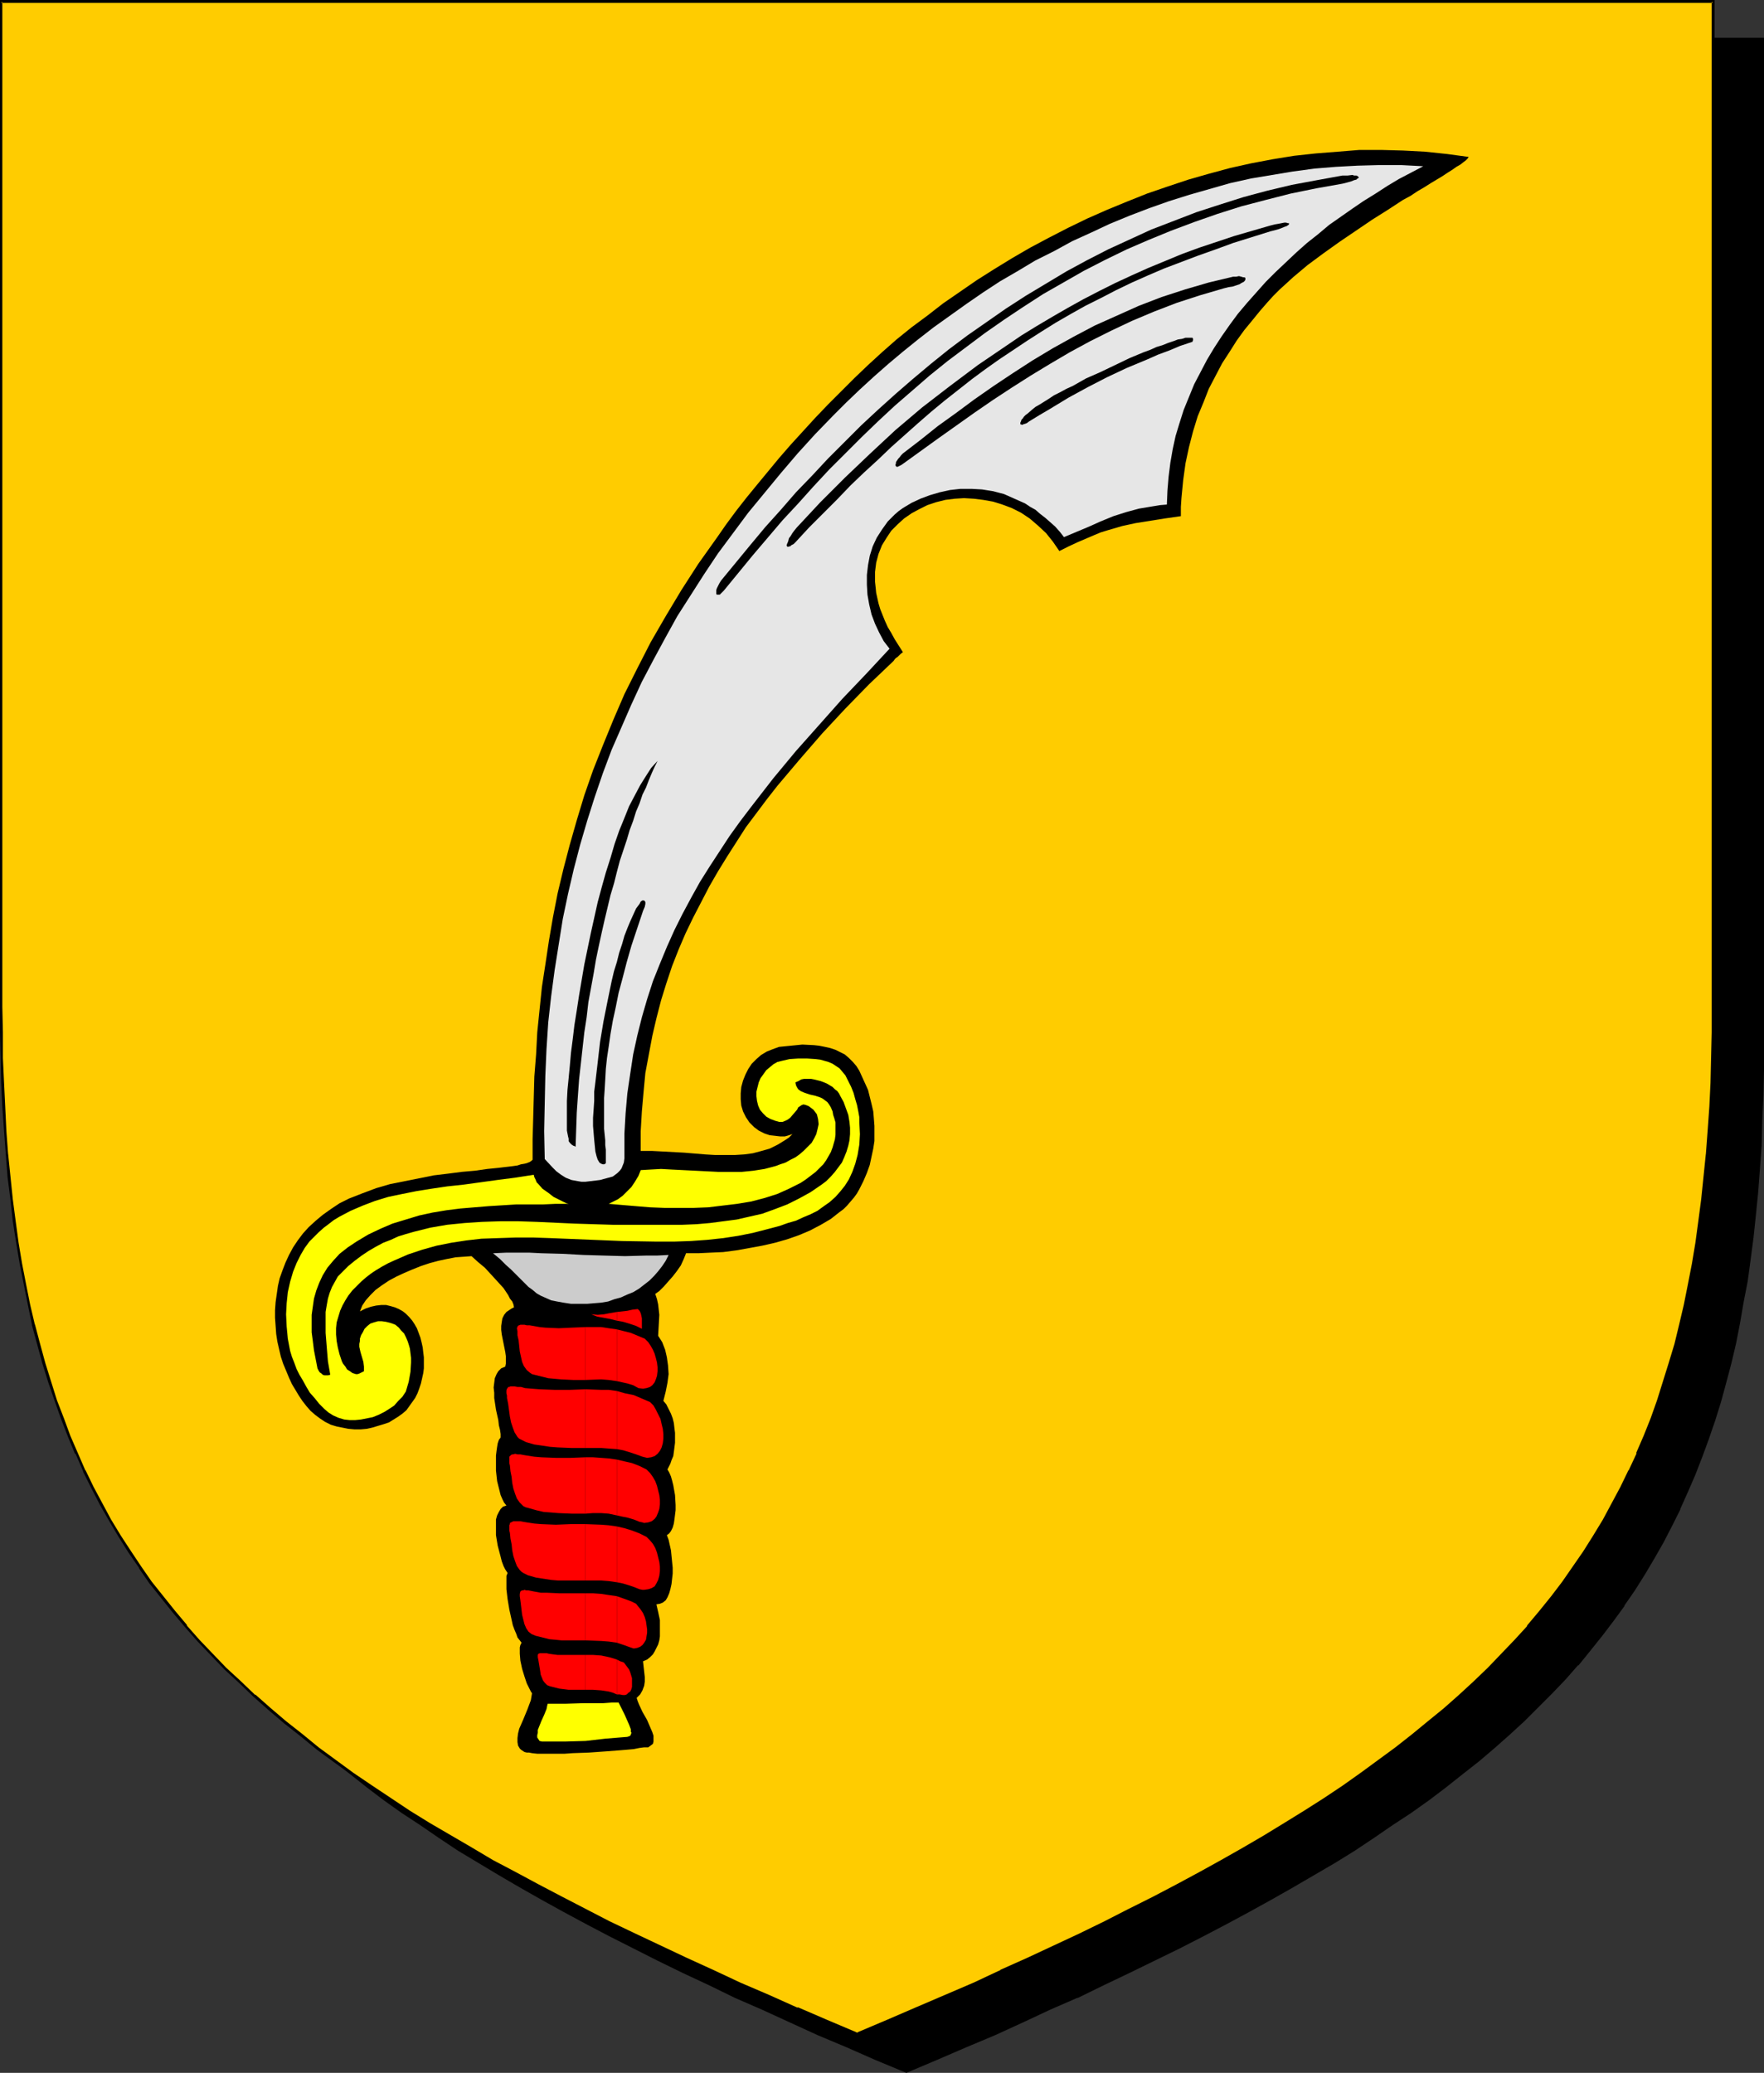
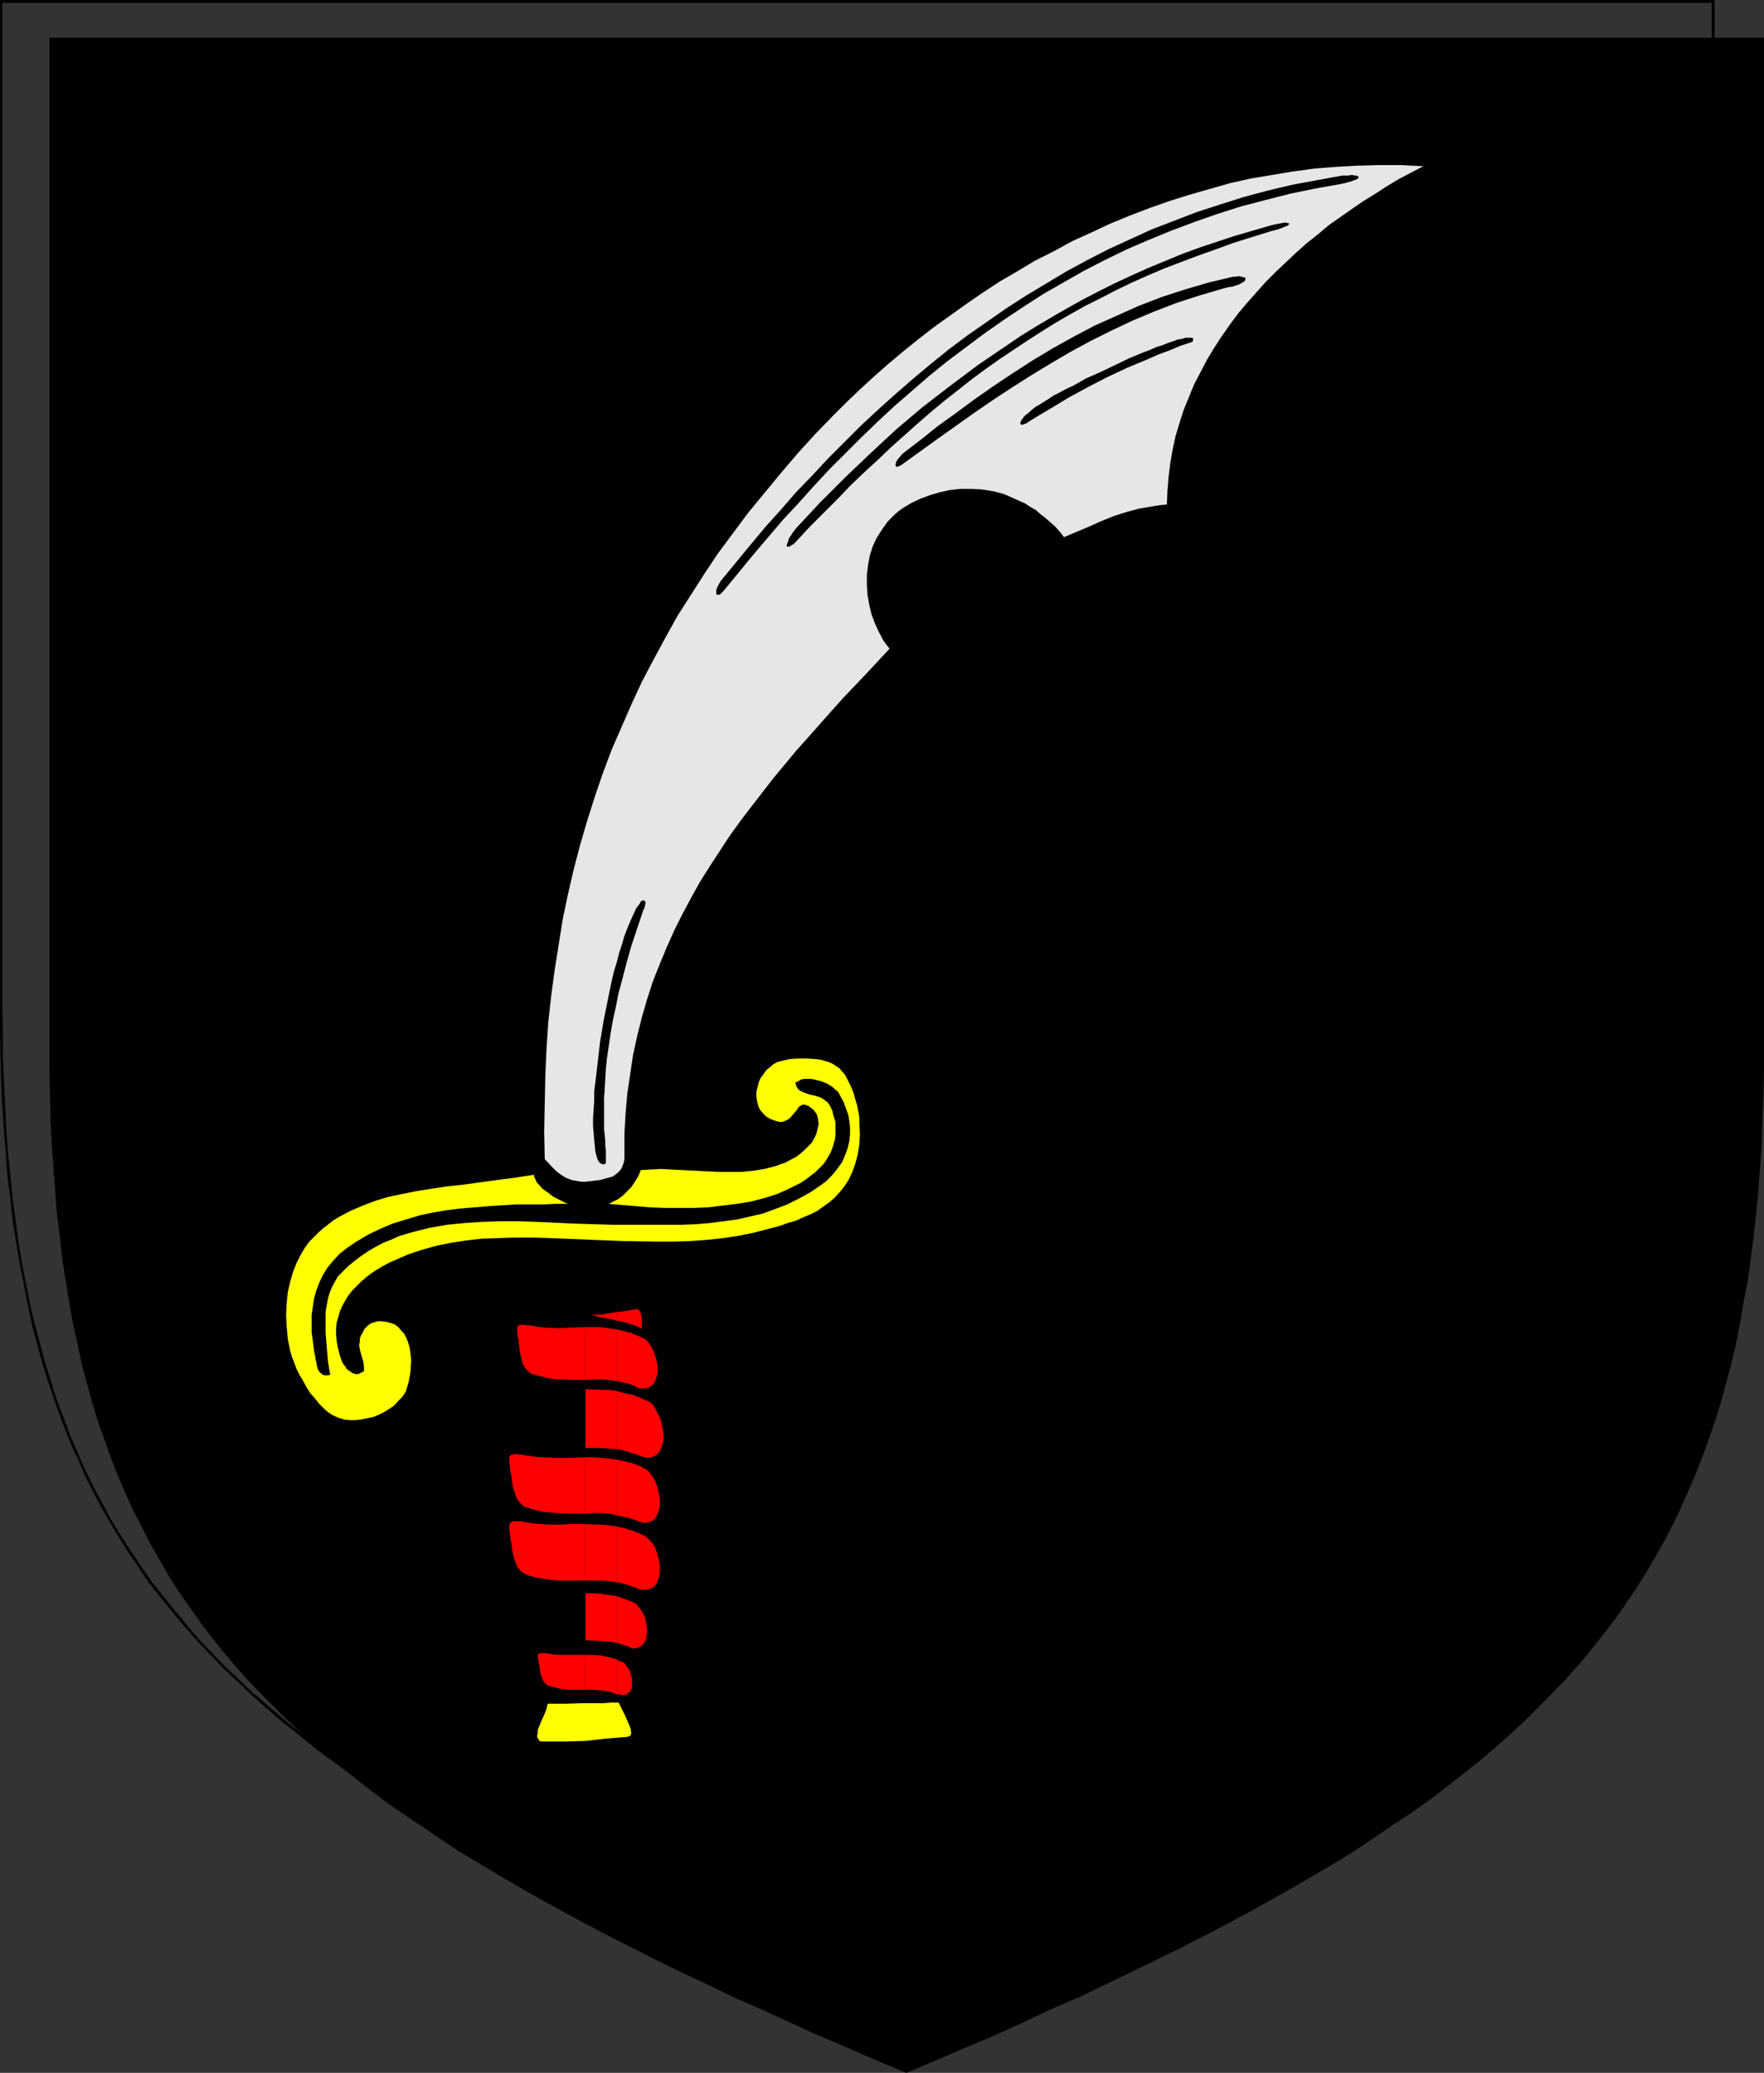
<svg xmlns="http://www.w3.org/2000/svg" xmlns:ns1="http://sodipodi.sourceforge.net/DTD/sodipodi-0.dtd" xmlns:ns2="http://www.inkscape.org/namespaces/inkscape" version="1.0" width="129.724mm" height="152.441mm" id="svg35" ns1:docname="Weapon - Sword 2.wmf">
  <rect width="100%" height="100%" fill="#333333" stroke="none" />
  <ns1:namedview id="namedview35" pagecolor="#ffffff" bordercolor="#000000" borderopacity="0.25" ns2:showpageshadow="2" ns2:pageopacity="0.0" ns2:pagecheckerboard="0" ns2:deskcolor="#d1d1d1" ns2:document-units="mm" />
  <defs id="defs1">
    <pattern id="WMFhbasepattern" patternUnits="userSpaceOnUse" width="6" height="6" x="0" y="0" />
  </defs>
  <path style="fill:#000000;fill-opacity:1;fill-rule:evenodd;stroke:none" d="m 251.934,575.832 8.403,-3.555 8.08,-3.555 8.08,-3.393 7.757,-3.555 7.757,-3.393 7.434,-3.393 7.272,-3.555 7.11,-3.393 6.949,-3.393 6.949,-3.393 6.626,-3.393 6.464,-3.393 6.302,-3.393 6.141,-3.393 5.979,-3.393 5.818,-3.393 5.656,-3.393 5.656,-3.393 5.333,-3.555 5.171,-3.393 5.171,-3.555 4.848,-3.555 4.848,-3.555 4.686,-3.555 4.363,-3.716 4.363,-3.716 4.202,-3.716 4.202,-3.716 3.878,-3.878 3.717,-3.878 3.717,-3.878 3.555,-3.878 3.394,-4.039 3.232,-4.039 3.07,-4.201 3.07,-4.201 2.909,-4.201 2.747,-4.362 2.586,-4.362 2.586,-4.524 2.424,-4.686 2.262,-4.524 2.101,-4.847 2.101,-4.847 1.939,-4.847 1.778,-5.009 1.778,-5.17 1.616,-5.17 1.454,-5.332 1.293,-5.493 1.293,-5.493 1.293,-5.655 0.97,-5.655 0.97,-5.978 0.97,-5.816 0.808,-6.14 0.646,-6.301 0.646,-6.301 0.485,-6.463 0.323,-6.624 0.323,-6.786 0.323,-6.947 v -6.947 l 0.162,-7.109 V 10.825 H 251.934 14.059 v 279.514 0 7.109 l 0.162,7.109 0.323,6.947 0.323,6.624 0.323,6.624 0.485,6.463 0.646,6.463 0.646,6.14 0.808,6.14 0.808,5.978 0.97,5.816 0.97,5.816 1.293,5.655 1.293,5.493 1.293,5.493 1.616,5.17 1.616,5.332 1.616,5.009 1.778,5.009 1.939,5.009 2.101,4.847 2.101,4.686 2.262,4.686 2.424,4.524 2.586,4.524 2.586,4.524 2.747,4.362 2.909,4.201 3.07,4.201 3.07,4.201 3.232,4.039 3.394,4.039 3.555,3.878 3.717,3.878 3.717,3.878 3.878,3.878 4.202,3.716 4.202,3.716 4.363,3.716 4.363,3.716 4.686,3.555 4.848,3.555 4.848,3.555 5.171,3.555 5.171,3.393 5.333,3.555 5.656,3.393 5.656,3.393 5.818,3.393 5.979,3.393 6.141,3.393 6.302,3.393 6.464,3.393 6.626,3.393 6.787,3.393 6.949,3.393 7.272,3.393 7.272,3.555 7.434,3.393 7.757,3.393 7.757,3.555 8.08,3.393 8.08,3.555 z" id="path1" />
  <path style="fill:#000000;fill-opacity:1;fill-rule:evenodd;stroke:none" d="m 251.934,576.155 8.403,-3.555 8.242,-3.555 8.08,-3.393 v 0 l 7.757,-3.555 7.595,-3.555 7.434,-3.231 h 0.162 l 7.272,-3.555 7.11,-3.393 6.949,-3.393 6.949,-3.393 6.626,-3.393 6.464,-3.393 6.302,-3.393 6.141,-3.393 5.979,-3.393 5.818,-3.393 5.818,-3.393 5.494,-3.393 5.333,-3.555 5.171,-3.555 5.171,-3.393 v 0 l 5.01,-3.555 4.686,-3.555 4.686,-3.716 4.525,-3.555 4.363,-3.716 4.202,-3.716 v 0 l 4.04,-3.716 3.878,-3.878 3.878,-3.878 3.717,-3.878 3.394,-3.878 h 0.162 l 3.394,-4.201 3.232,-4.039 3.07,-4.039 3.07,-4.201 v -0.162 l 2.909,-4.201 2.747,-4.362 2.586,-4.362 2.586,-4.524 2.424,-4.686 2.262,-4.524 v -0.162 l 2.101,-4.686 v 0 l 2.101,-4.847 1.939,-5.009 1.778,-4.847 1.778,-5.17 1.616,-5.17 1.454,-5.332 1.454,-5.493 v 0 l 1.293,-5.493 1.131,-5.816 0.97,-5.655 1.131,-5.816 0.808,-5.978 0.808,-6.14 0.646,-6.14 0.646,-6.463 v 0 l 0.485,-6.463 0.485,-6.624 0.162,-6.786 0.323,-6.947 0.162,-6.947 V 290.501 10.502 H 13.736 v 279.838 7.109 l 0.162,7.109 0.162,6.947 0.323,6.624 0.485,6.624 0.485,6.463 v 0.162 l 0.485,6.301 0.808,6.14 0.646,6.14 0.97,5.978 0.97,5.978 0.97,5.655 1.293,5.655 1.131,5.493 v 0.162 l 1.454,5.332 1.454,5.332 1.616,5.332 1.778,5.009 1.778,5.009 1.939,5.009 2.101,4.847 v 0 l 2.101,4.686 v 0 l 2.424,4.686 2.262,4.524 2.586,4.524 2.586,4.524 2.747,4.362 2.909,4.201 3.07,4.201 v 0.162 l 3.07,4.039 3.232,4.039 3.394,4.039 3.555,4.039 v 0 l 3.717,3.878 3.878,3.878 3.878,3.878 4.04,3.716 v 0 l 4.202,3.716 4.363,3.716 4.525,3.555 4.686,3.716 4.686,3.555 5.01,3.555 v 0 l 5.171,3.393 5.171,3.555 5.333,3.555 5.656,3.393 5.656,3.393 5.818,3.393 5.979,3.393 6.141,3.393 6.302,3.393 6.464,3.393 13.413,6.786 6.949,3.393 7.272,3.393 7.272,3.555 v 0 l 7.434,3.231 7.757,3.555 7.757,3.555 v 0 l 8.08,3.393 8.08,3.555 8.565,3.555 0.162,-0.646 -8.403,-3.716 -8.242,-3.393 -7.918,-3.555 v 0.162 l -7.757,-3.555 -7.757,-3.393 -7.434,-3.393 v 0 l -7.272,-3.555 -7.11,-3.393 -6.949,-3.393 -13.574,-6.786 -6.464,-3.393 -6.302,-3.393 -6.141,-3.393 -5.979,-3.393 -5.818,-3.393 -5.656,-3.393 -5.494,-3.393 -5.494,-3.555 -5.171,-3.393 -5.171,-3.555 h 0.162 l -5.01,-3.555 -4.686,-3.555 -4.686,-3.555 -4.525,-3.716 -4.363,-3.716 -4.202,-3.716 v 0.162 l -4.04,-3.716 -3.878,-3.878 -3.878,-3.878 -3.555,-3.878 v 0 l -3.555,-4.039 -3.394,-4.039 -3.232,-4.039 -3.07,-4.039 v 0 l -3.07,-4.201 -2.909,-4.201 -2.747,-4.524 -2.747,-4.362 -2.424,-4.524 -2.424,-4.524 -2.262,-4.686 v 0 l -2.101,-4.686 v 0 l -2.101,-4.847 -1.778,-5.009 -1.939,-4.847 -1.616,-5.17 -1.616,-5.17 -1.454,-5.332 -1.454,-5.493 v 0.162 l -1.293,-5.655 -1.131,-5.655 -1.131,-5.655 -0.97,-5.816 -0.808,-6.14 -0.808,-5.978 -0.646,-6.301 -0.646,-6.301 v 0 l -0.485,-6.463 -0.323,-6.624 -0.323,-6.624 -0.323,-6.947 v -7.109 l -0.162,-7.109 V 10.825 l -0.323,0.323 H 489.971 l -0.323,-0.323 V 290.501 l -0.162,7.109 -0.162,6.947 -0.162,6.947 -0.323,6.786 -0.485,6.624 -0.485,6.463 v -0.162 l -0.646,6.463 -0.646,6.14 -0.646,6.14 -0.97,5.978 -0.97,5.816 -1.131,5.816 -1.131,5.655 -1.293,5.493 v 0 l -1.454,5.332 -1.454,5.332 -1.616,5.17 -1.616,5.17 -1.778,5.009 -2.101,4.847 -1.939,4.847 v 0 l -2.101,4.847 v -0.162 l -2.262,4.686 -2.424,4.686 -2.586,4.362 -2.586,4.362 -2.747,4.524 -2.909,4.201 v 0 l -2.909,4.201 -3.232,4.039 -3.232,4.039 -3.394,4.201 v 0 l -3.394,3.878 -3.717,3.878 -3.878,3.878 -3.878,3.878 -4.04,3.716 v -0.162 l -4.202,3.716 -4.363,3.716 -4.525,3.716 -4.686,3.555 -4.686,3.555 -5.01,3.555 h 0.162 l -5.171,3.555 -5.171,3.393 -5.333,3.555 -5.656,3.393 -5.656,3.393 -5.818,3.393 -5.979,3.393 -6.141,3.393 -6.302,3.393 -6.464,3.393 -6.787,3.393 -6.787,3.393 -6.949,3.393 -7.11,3.393 -7.272,3.555 v 0 l -7.434,3.393 -7.595,3.393 -7.918,3.555 v -0.162 l -7.918,3.555 -8.242,3.393 -8.403,3.716 h 0.323 z" id="path2" />
-   <path style="fill:#ffcc00;fill-opacity:1;fill-rule:evenodd;stroke:none" d="m 238.198,565.33 8.403,-3.555 8.08,-3.393 8.08,-3.555 7.757,-3.393 7.757,-3.555 7.434,-3.393 7.272,-3.393 7.272,-3.393 6.949,-3.393 6.787,-3.393 6.626,-3.393 6.464,-3.393 6.302,-3.393 6.141,-3.393 6.141,-3.555 5.656,-3.231 5.818,-3.555 5.494,-3.393 5.333,-3.555 5.333,-3.393 5.01,-3.555 4.848,-3.555 4.848,-3.555 4.686,-3.555 4.525,-3.716 4.363,-3.716 4.04,-3.555 4.202,-3.878 3.878,-3.716 3.878,-3.878 3.555,-3.878 3.555,-4.039 3.394,-4.039 3.232,-4.039 3.232,-4.201 2.909,-4.201 2.909,-4.201 2.747,-4.362 2.747,-4.524 2.424,-4.362 2.424,-4.686 2.262,-4.686 2.262,-4.686 1.939,-4.847 1.939,-5.009 1.778,-4.847 1.778,-5.17 1.616,-5.17 1.454,-5.332 1.293,-5.493 1.293,-5.493 1.293,-5.655 0.97,-5.655 0.97,-5.978 0.97,-5.978 0.808,-6.14 0.646,-6.14 0.646,-6.301 0.485,-6.463 0.323,-6.786 0.323,-6.624 0.162,-6.947 0.162,-7.109 V 279.838 0.485 H 238.198 0.323 V 279.838 v 7.109 l 0.162,7.109 0.323,6.947 0.323,6.624 0.323,6.786 0.485,6.463 0.646,6.301 0.646,6.14 0.808,6.14 0.808,5.978 0.97,5.978 1.131,5.655 1.131,5.655 1.293,5.493 1.293,5.332 1.616,5.493 1.616,5.17 1.616,5.17 1.778,4.847 1.939,5.009 2.101,4.847 2.101,4.686 2.262,4.686 2.424,4.686 2.586,4.362 2.586,4.524 2.747,4.201 2.909,4.362 2.909,4.201 3.232,4.201 3.232,4.039 3.394,4.039 3.555,3.878 3.555,4.039 3.878,3.716 3.878,3.878 4.04,3.716 4.363,3.716 4.202,3.716 4.525,3.555 4.686,3.716 4.686,3.555 5.01,3.555 5.01,3.393 5.333,3.555 5.333,3.393 5.494,3.555 5.656,3.393 5.979,3.393 5.979,3.393 6.141,3.393 6.302,3.393 6.464,3.393 6.626,3.393 6.787,3.555 6.949,3.393 7.272,3.393 7.272,3.393 7.434,3.393 7.595,3.555 7.918,3.393 7.918,3.555 8.242,3.393 z" id="path3" />
  <path style="fill:#000000;fill-opacity:1;fill-rule:evenodd;stroke:none" d="m 238.198,565.815 8.403,-3.555 8.242,-3.555 8.08,-3.393 v -0.162 l 7.757,-3.555 7.595,-3.393 h 0.162 l 7.434,-3.393 7.434,-3.393 7.11,-3.555 6.949,-3.393 6.787,-3.231 6.626,-3.393 6.464,-3.393 6.302,-3.393 6.141,-3.393 6.141,-3.555 5.656,-3.393 5.818,-3.393 5.494,-3.393 5.333,-3.555 5.333,-3.393 5.01,-3.555 5.01,-3.555 v 0 l 4.848,-3.555 4.525,-3.555 4.525,-3.716 4.363,-3.716 4.202,-3.716 v 0 l 4.04,-3.716 4.04,-3.878 3.717,-3.878 3.717,-3.878 3.555,-3.878 v 0 l 3.394,-4.039 3.232,-4.039 3.232,-4.201 v 0 l 2.909,-4.362 2.909,-4.201 2.747,-4.362 2.586,-4.362 2.586,-4.524 2.424,-4.524 2.262,-4.686 v -0.162 l 2.101,-4.686 h 0.162 l 1.939,-4.847 1.939,-5.009 1.939,-5.009 1.616,-5.009 1.616,-5.332 1.454,-5.17 v -0.162 l 1.454,-5.332 1.293,-5.655 1.131,-5.655 0.97,-5.655 1.131,-5.816 0.808,-6.14 0.808,-5.978 0.646,-6.301 0.646,-6.301 v 0 l 0.485,-6.463 0.323,-6.786 0.323,-6.624 0.323,-6.947 v -7.109 l 0.162,-7.109 V 0 H 0 v 279.838 7.109 l 0.162,7.109 0.162,6.947 0.323,6.624 0.485,6.786 0.485,6.463 v 0 l 0.485,6.301 0.808,6.301 0.646,5.978 0.97,6.14 0.97,5.816 1.131,5.655 1.131,5.655 1.131,5.493 v 0.162 l 1.454,5.332 1.454,5.332 1.616,5.17 1.778,5.17 1.778,5.009 1.939,5.009 1.939,4.686 h 0.162 l 2.101,4.847 v 0.162 l 2.262,4.524 2.424,4.686 2.586,4.524 2.586,4.362 2.747,4.362 2.909,4.201 v 0.162 l 2.909,4.201 3.232,4.039 3.232,4.039 3.394,4.039 v 0 l 3.555,4.039 3.717,3.878 3.717,3.878 4.04,3.716 4.04,3.878 v 0 l 4.202,3.716 4.363,3.716 4.525,3.555 4.525,3.716 4.848,3.555 v 0 l 5.01,3.555 5.01,3.393 5.171,3.555 5.494,3.393 5.494,3.555 5.656,3.393 5.818,3.393 5.979,3.393 6.302,3.393 6.302,3.393 6.464,3.393 13.413,6.786 6.949,3.393 14.544,6.947 7.434,3.393 v 0 l 7.757,3.393 7.757,3.555 8.08,3.393 v 0.162 l 8.08,3.555 8.565,3.555 0.162,-0.808 -8.403,-3.555 -8.242,-3.555 v 0.162 l -7.918,-3.555 -7.918,-3.393 -7.595,-3.555 v 0 l -7.434,-3.393 -14.382,-6.786 -7.11,-3.393 -13.413,-6.947 -6.464,-3.393 -6.302,-3.393 -6.141,-3.231 -5.979,-3.555 -5.818,-3.393 -5.818,-3.393 -5.494,-3.393 -5.333,-3.555 -5.333,-3.555 -5.01,-3.393 -4.848,-3.555 v 0 L 88.557,485.677 84.032,481.961 79.507,478.406 75.144,474.69 70.942,470.974 v 0.162 l -4.04,-3.878 -4.04,-3.716 -3.717,-3.878 -3.717,-3.878 -3.555,-4.039 h 0.162 l -3.394,-4.039 -3.232,-4.039 -3.232,-4.039 -2.909,-4.201 v 0 l -2.909,-4.362 -2.747,-4.201 -2.747,-4.524 -2.424,-4.524 -2.424,-4.524 -2.262,-4.686 v 0.162 l -2.101,-4.847 v 0 l -2.101,-4.847 -1.778,-4.847 -1.939,-5.009 -1.616,-5.17 -1.616,-5.17 -1.454,-5.332 -1.454,-5.493 v 0.162 l -1.293,-5.493 -1.131,-5.655 -1.131,-5.816 -0.97,-5.816 -0.808,-5.978 -0.808,-6.14 -0.646,-6.301 -0.646,-6.301 v 0.162 l -0.485,-6.463 -0.323,-6.786 -0.323,-6.624 -0.323,-6.947 v -7.109 L 0.646,279.838 V 0.485 L 0.323,0.808 H 476.073 l -0.323,-0.323 V 279.838 v 7.109 l -0.162,7.109 -0.162,6.947 -0.323,6.624 -0.485,6.786 -0.485,6.463 v -0.162 l -0.646,6.301 -0.646,6.301 -0.808,6.14 -0.808,5.978 -0.97,5.816 -1.131,5.816 -1.131,5.655 -1.293,5.493 -1.293,5.332 v 0 l -1.616,5.332 -1.616,5.17 -1.616,5.17 -1.778,5.009 -1.939,4.847 -2.101,4.847 h 0.162 l -2.262,4.847 v -0.162 l -2.262,4.686 -2.424,4.524 -2.424,4.524 -2.747,4.524 -2.747,4.362 -2.909,4.201 -2.909,4.201 v 0 l -3.07,4.039 -3.394,4.201 -3.394,4.039 h 0.162 l -3.555,3.878 -3.717,3.878 -3.717,3.878 -4.04,3.878 -4.04,3.716 v 0 l -4.202,3.716 -4.363,3.555 -4.525,3.716 -4.525,3.555 -4.848,3.555 v 0 l -4.848,3.555 -5.01,3.555 -5.333,3.555 -5.333,3.393 -5.494,3.393 -5.818,3.555 -5.818,3.393 -5.979,3.393 -6.141,3.393 -6.302,3.393 -6.464,3.393 -6.787,3.393 -6.626,3.393 -6.949,3.393 -7.272,3.393 -7.272,3.393 -7.595,3.393 h 0.162 l -7.595,3.555 -7.918,3.393 v 0 l -7.918,3.393 -8.242,3.555 -8.403,3.555 h 0.323 z" id="path4" />
  <path style="fill:#000000;fill-opacity:1;fill-rule:evenodd;stroke:none" d="m 179.053,485.677 h 0.485 0.646 l 0.646,-0.485 0.646,-0.485 0.162,-0.646 v -0.808 -0.808 l -0.323,-0.969 -0.485,-1.131 -0.97,-2.262 -0.646,-1.131 -0.646,-1.131 -0.97,-2.1 -0.323,-0.808 -0.323,-0.969 0.485,-0.485 0.485,-0.485 0.646,-1.131 0.485,-1.293 0.162,-1.131 v -1.293 l -0.162,-1.454 -0.323,-2.908 1.131,-0.485 0.808,-0.646 0.808,-0.808 0.485,-0.808 0.485,-0.969 0.485,-0.969 0.323,-1.131 0.162,-1.131 v -2.262 -2.262 l -0.485,-2.262 -0.485,-2.1 0.97,-0.162 0.808,-0.323 0.808,-0.646 0.485,-0.808 0.485,-1.131 0.323,-1.131 0.323,-1.454 0.162,-1.454 0.162,-1.454 v -1.616 l -0.323,-3.231 -0.162,-1.616 -0.323,-1.454 -0.323,-1.454 -0.485,-1.293 0.646,-0.485 0.485,-0.646 0.485,-0.969 0.323,-1.131 0.162,-1.131 0.162,-1.293 0.162,-1.293 v -1.454 l -0.162,-2.747 -0.485,-2.747 -0.323,-1.293 -0.323,-1.131 -0.485,-1.131 -0.485,-0.808 0.323,-0.646 0.485,-0.969 0.323,-0.969 0.485,-1.131 0.162,-1.131 0.162,-1.293 0.162,-1.293 v -1.293 -1.454 l -0.162,-1.293 -0.162,-1.454 -0.323,-1.293 -0.485,-1.293 -0.646,-1.293 -0.646,-1.293 -0.808,-0.969 0.646,-2.585 0.485,-2.424 0.323,-2.424 -0.162,-2.424 -0.323,-2.262 -0.485,-2.1 -0.808,-2.1 -1.131,-1.777 0.162,-2.908 0.162,-2.908 -0.162,-1.454 -0.162,-1.454 -0.323,-1.454 -0.485,-1.454 1.131,-0.808 1.293,-1.293 1.131,-1.293 1.293,-1.454 1.131,-1.454 1.131,-1.616 0.808,-1.777 0.646,-1.616 h 3.394 l 3.394,-0.162 3.555,-0.162 3.717,-0.485 3.555,-0.646 3.555,-0.646 3.555,-0.808 3.394,-0.969 3.232,-1.131 3.07,-1.293 3.07,-1.616 2.747,-1.616 2.262,-1.777 1.293,-0.969 0.97,-0.969 0.97,-1.131 0.97,-1.131 0.808,-1.131 0.646,-1.131 1.131,-2.262 0.97,-2.262 0.808,-2.262 0.485,-2.262 0.485,-2.262 0.323,-2.1 v -2.1 -2.1 l -0.162,-2.1 -0.162,-1.939 -0.485,-2.1 -0.97,-3.878 -0.808,-1.777 -0.808,-1.777 -0.808,-1.777 -0.808,-1.293 -0.97,-1.131 -1.131,-1.131 -1.131,-0.969 -1.293,-0.646 -1.293,-0.646 -1.454,-0.485 -1.454,-0.323 -1.616,-0.323 -1.454,-0.162 -3.232,-0.162 -3.232,0.323 -3.232,0.323 -1.778,0.646 -1.616,0.646 -1.616,0.969 -1.293,1.131 -1.293,1.293 -0.97,1.454 -0.808,1.616 -0.646,1.616 -0.485,1.777 -0.162,1.777 v 1.616 l 0.162,1.777 0.485,1.616 0.808,1.616 0.97,1.454 1.293,1.293 1.293,0.969 1.616,0.808 1.454,0.485 1.454,0.162 1.454,0.162 h 1.293 l 1.131,-0.323 0.97,-0.323 -0.97,0.969 -0.97,0.646 -2.101,1.293 -2.262,1.131 -2.262,0.646 -2.424,0.646 -2.424,0.323 -2.586,0.162 h -2.747 -2.747 l -2.747,-0.162 -5.818,-0.485 -5.979,-0.323 -3.07,-0.162 h -3.07 v -5.493 l 0.323,-5.493 0.485,-5.493 0.485,-5.17 0.97,-5.17 0.97,-5.17 1.131,-4.847 1.293,-5.009 1.454,-4.686 1.616,-4.847 1.778,-4.524 1.939,-4.524 2.101,-4.362 2.262,-4.362 2.262,-4.362 2.424,-4.201 2.586,-4.201 2.586,-4.039 2.586,-4.039 2.909,-3.878 2.909,-3.878 2.909,-3.716 6.141,-7.271 6.302,-7.271 6.464,-6.947 6.626,-6.786 6.787,-6.463 0.323,-0.485 0.323,-0.323 0.485,-0.323 0.162,-0.162 0.323,-0.323 0.323,-0.323 0.646,-0.485 -1.131,-1.777 -1.131,-1.777 -0.97,-1.777 -0.97,-1.616 -0.808,-1.777 -0.646,-1.616 -0.646,-1.616 -0.485,-1.616 -0.323,-1.454 -0.323,-1.454 -0.162,-1.616 -0.162,-1.454 v -1.293 -1.454 l 0.162,-1.293 0.162,-1.293 0.646,-2.424 0.97,-2.424 1.293,-2.1 1.293,-1.939 1.778,-1.777 1.778,-1.616 2.101,-1.454 2.101,-1.131 2.262,-1.131 2.424,-0.808 2.586,-0.646 2.586,-0.323 2.586,-0.162 2.747,0.162 2.586,0.323 2.747,0.485 2.586,0.808 2.586,0.969 2.586,1.293 2.424,1.616 2.262,1.939 2.262,2.1 1.939,2.424 1.778,2.585 2.586,-1.293 2.424,-1.131 2.262,-0.969 2.262,-0.969 1.939,-0.808 2.101,-0.646 3.878,-1.131 3.717,-0.808 4.04,-0.646 4.04,-0.646 2.262,-0.323 2.262,-0.323 v -2.585 l 0.162,-2.424 0.485,-5.009 0.646,-4.686 0.97,-4.524 1.131,-4.362 1.293,-4.201 1.616,-3.878 1.454,-3.716 1.939,-3.716 1.778,-3.393 2.101,-3.231 1.939,-3.07 2.101,-2.908 2.262,-2.747 2.101,-2.585 2.101,-2.424 1.616,-1.777 1.778,-1.777 1.778,-1.616 1.939,-1.777 4.04,-3.393 4.363,-3.231 4.525,-3.231 4.525,-3.07 4.525,-3.07 4.363,-2.747 4.202,-2.747 2.101,-1.131 1.939,-1.293 1.939,-1.131 1.778,-1.131 1.616,-0.969 1.616,-0.969 1.454,-0.969 1.293,-0.808 1.131,-0.808 1.131,-0.646 0.808,-0.646 0.646,-0.485 0.485,-0.485 0.323,-0.485 -5.979,-0.808 -6.141,-0.646 -6.141,-0.323 -5.979,-0.162 h -6.141 l -5.979,0.485 -6.141,0.485 -5.979,0.646 -5.979,0.969 -5.979,1.131 -5.818,1.293 -5.979,1.616 -5.656,1.616 -5.818,1.939 -5.656,1.939 -5.656,2.262 -5.494,2.262 -5.494,2.424 -5.333,2.585 -5.333,2.747 -5.171,2.747 -5.01,2.908 -5.01,3.07 -4.848,3.07 -4.686,3.231 -4.686,3.231 -4.363,3.393 -4.363,3.231 -4.202,3.393 -4.04,3.555 -3.878,3.555 -3.717,3.555 -3.717,3.716 -3.717,3.716 -3.555,3.716 -3.394,3.716 -3.394,3.716 -3.232,3.716 -3.07,3.716 -3.07,3.716 -2.909,3.555 -2.909,3.716 -2.747,3.716 -2.586,3.716 -5.171,7.271 -4.686,7.271 -4.363,7.271 -4.202,7.271 -3.717,7.271 -3.555,7.109 -3.07,7.109 -2.909,7.109 -2.747,6.947 -2.424,6.947 -2.101,6.947 -1.939,6.786 -1.778,6.786 -1.616,6.786 -1.293,6.624 -1.131,6.624 -0.97,6.463 -0.97,6.301 -0.646,6.301 -0.646,6.301 -0.323,6.14 -0.485,6.14 -0.162,5.816 -0.162,5.978 -0.162,5.655 v 5.655 l -0.323,0.323 -0.485,0.323 -0.808,0.323 -0.646,0.162 -0.97,0.162 -0.97,0.323 -1.131,0.162 -1.293,0.162 -1.454,0.162 -1.293,0.162 -3.232,0.323 -3.394,0.485 -3.717,0.323 -3.717,0.485 -4.04,0.485 -4.04,0.808 -4.04,0.808 -4.04,0.808 -3.878,1.131 -3.878,1.454 -3.717,1.454 -2.586,1.293 -2.424,1.616 -2.262,1.616 -1.939,1.616 -1.939,1.777 -1.616,1.777 -1.454,1.939 -1.293,1.939 -1.131,2.1 -0.97,2.1 -0.808,2.1 -0.808,2.262 -0.485,2.1 -0.323,2.262 -0.323,2.262 -0.162,2.262 v 2.1 l 0.162,2.262 0.162,2.262 0.323,2.1 0.97,4.201 0.646,1.939 0.808,1.939 0.808,1.939 0.808,1.777 0.97,1.616 0.97,1.616 0.97,1.454 1.131,1.454 1.131,1.293 1.293,1.131 1.293,0.969 1.454,0.969 1.616,0.808 1.616,0.485 1.616,0.323 1.616,0.323 1.778,0.162 h 1.616 l 1.778,-0.162 1.454,-0.323 1.616,-0.485 1.616,-0.485 1.454,-0.485 1.293,-0.808 1.293,-0.808 1.131,-0.808 1.131,-0.969 0.808,-1.131 0.808,-1.131 0.808,-1.131 0.646,-1.293 0.485,-1.293 0.485,-1.454 0.323,-1.454 0.323,-1.454 0.162,-1.293 v -3.07 l -0.162,-1.293 -0.162,-1.454 -0.323,-1.454 -0.323,-1.293 -0.485,-1.293 -0.485,-1.293 -0.646,-1.131 -0.646,-0.969 -0.808,-0.969 -0.97,-0.969 -0.808,-0.646 -1.131,-0.646 -1.131,-0.485 -1.131,-0.323 -1.293,-0.323 h -1.293 l -1.454,0.162 -1.454,0.323 -1.454,0.485 -1.616,0.808 0.646,-1.616 0.97,-1.454 1.293,-1.454 1.454,-1.454 1.778,-1.293 1.939,-1.293 2.101,-1.131 2.101,-0.969 2.262,-0.969 2.424,-0.969 2.424,-0.808 2.424,-0.646 2.262,-0.485 2.424,-0.485 2.262,-0.162 2.262,-0.162 1.778,1.616 1.939,1.616 1.778,1.939 1.778,1.939 1.616,1.777 1.293,1.939 0.485,0.969 0.646,0.808 0.323,0.808 0.162,0.808 -0.646,0.323 -0.485,0.323 -0.97,0.646 -0.646,0.808 -0.485,0.969 -0.162,0.969 -0.162,1.131 V 369.67 l 0.162,1.293 0.485,2.424 0.485,2.424 0.162,1.131 v 1.131 0.969 l -0.162,0.808 -1.131,0.485 -0.808,0.808 -0.485,0.808 -0.485,1.131 -0.162,1.293 -0.162,1.293 0.162,1.454 v 1.454 l 0.485,3.231 0.646,2.908 0.162,1.454 0.323,1.293 0.162,1.131 v 0.969 l -0.485,0.646 -0.323,0.969 -0.162,0.969 -0.162,1.131 -0.162,1.293 v 1.454 2.747 l 0.323,2.908 0.646,2.585 0.323,1.293 0.485,1.131 0.485,0.969 0.646,0.808 -0.97,0.323 -0.646,0.646 -0.485,0.808 -0.485,0.969 -0.323,1.131 v 1.454 1.293 1.616 l 0.485,2.908 0.808,3.07 0.323,1.293 0.485,1.293 0.485,0.969 0.646,0.969 -0.323,0.808 v 1.131 2.585 l 0.323,2.747 0.485,2.908 0.646,2.908 0.323,1.454 0.485,1.293 0.485,1.131 0.323,0.969 0.646,0.808 0.485,0.646 -0.323,0.646 -0.162,0.646 v 0.808 0.969 l 0.162,1.939 0.485,2.262 0.646,2.1 0.646,1.939 0.485,0.969 0.323,0.646 0.323,0.646 0.323,0.485 -0.162,0.969 -0.162,0.969 -0.485,1.293 -0.485,1.293 -1.131,2.747 -1.131,2.585 -0.323,1.293 -0.162,1.293 v 1.131 l 0.162,0.969 0.485,0.808 0.323,0.323 0.485,0.323 0.485,0.323 0.646,0.162 h 0.646 l 0.808,0.162 1.454,0.162 h 1.778 1.778 1.939 2.101 l 2.262,-0.162 4.525,-0.162 4.525,-0.323 2.101,-0.162 2.101,-0.162 1.939,-0.162 1.778,-0.162 1.616,-0.323 z" id="path5" />
  <path style="fill:#ffff00;fill-opacity:1;fill-rule:evenodd;stroke:none" d="m 151.257,484.061 h 5.818 l 5.656,-0.162 5.656,-0.646 5.979,-0.485 0.485,-0.162 0.323,-0.162 0.162,-0.323 0.162,-0.485 -0.162,-0.323 v -0.646 l -0.485,-1.293 -0.646,-1.454 -0.646,-1.454 -1.616,-3.231 h -1.939 l -2.262,0.162 h -2.424 -2.747 l -5.333,0.162 h -5.01 l -0.162,0.646 -0.162,0.808 -0.646,1.616 -0.808,1.777 -0.646,1.616 -0.323,0.808 v 0.808 l -0.162,0.646 v 0.646 l 0.323,0.485 0.323,0.485 0.646,0.162 z" id="path6" />
  <path style="fill:#ff0000;fill-opacity:1;fill-rule:evenodd;stroke:none" d="m 171.457,461.28 v 9.694 h 0.323 0.485 l 0.808,0.162 h 0.646 l 0.485,-0.162 0.485,-0.485 0.485,-0.323 0.323,-0.646 0.162,-0.646 v -0.808 -0.808 -0.808 l -0.485,-1.616 -0.323,-0.808 -0.485,-0.646 -0.485,-0.646 -0.485,-0.646 -0.97,-0.323 z" id="path7" />
  <path style="fill:#ff0000;fill-opacity:1;fill-rule:evenodd;stroke:none" d="m 171.457,443.669 v 12.926 l 1.939,0.646 1.778,0.646 0.97,0.323 0.97,-0.162 0.808,-0.323 0.646,-0.485 0.485,-0.646 0.485,-0.808 0.162,-0.969 0.162,-0.969 v -0.969 l -0.162,-1.131 -0.162,-1.131 -0.323,-1.131 -0.485,-1.131 -0.646,-0.969 -0.646,-0.808 -0.646,-0.808 -1.293,-0.646 -1.293,-0.485 z" id="path8" />
  <path style="fill:#ff0000;fill-opacity:1;fill-rule:evenodd;stroke:none" d="m 171.457,424.28 v 15.511 l 1.616,0.323 1.616,0.485 1.454,0.485 1.616,0.646 0.808,0.162 h 0.485 l 1.131,-0.162 0.97,-0.323 0.808,-0.485 0.485,-0.808 0.485,-0.969 0.323,-1.131 0.162,-1.293 v -1.293 l -0.162,-1.293 -0.323,-1.293 -0.323,-1.293 -0.485,-1.293 -0.646,-1.131 -0.808,-0.969 -0.97,-0.969 -1.939,-0.969 -2.101,-0.808 -2.101,-0.646 z" id="path9" />
  <path style="fill:#ff0000;fill-opacity:1;fill-rule:evenodd;stroke:none" d="m 171.457,405.7 v 15.511 l 1.454,0.323 1.616,0.323 1.616,0.485 1.616,0.646 0.808,0.162 0.485,0.162 1.131,-0.162 0.97,-0.323 0.808,-0.646 0.485,-0.646 0.485,-1.131 0.323,-0.969 0.162,-1.293 v -1.293 l -0.162,-1.293 -0.323,-1.293 -0.323,-1.293 -0.485,-1.293 -0.646,-1.131 -0.808,-1.131 -0.97,-0.969 -1.939,-0.969 -2.101,-0.808 -2.101,-0.485 z" id="path10" />
  <path style="fill:#ff0000;fill-opacity:1;fill-rule:evenodd;stroke:none" d="m 171.457,386.635 v 16.157 l 1.778,0.323 1.616,0.485 1.939,0.646 1.778,0.646 0.646,0.162 0.646,0.162 1.131,-0.162 0.97,-0.323 0.808,-0.646 0.646,-0.808 0.485,-0.969 0.323,-1.131 0.162,-1.293 v -1.293 l -0.162,-1.454 -0.323,-1.293 -0.323,-1.454 -0.646,-1.293 -0.646,-1.293 -0.646,-1.131 -0.97,-0.969 -2.262,-0.969 -2.262,-0.969 -2.424,-0.485 z" id="path11" />
  <path style="fill:#ff0000;fill-opacity:1;fill-rule:evenodd;stroke:none" d="m 171.457,369.508 v 14.38 l 1.454,0.323 1.454,0.323 1.616,0.485 1.454,0.808 1.293,0.162 0.97,-0.162 0.97,-0.323 0.646,-0.485 0.646,-0.808 0.323,-0.808 0.323,-0.969 0.162,-1.293 v -1.131 l -0.162,-1.293 -0.323,-1.293 -0.323,-1.131 -0.485,-1.131 -0.646,-1.131 -0.646,-0.969 -0.97,-0.969 -1.939,-0.808 -1.939,-0.808 -1.939,-0.485 z" id="path12" />
  <path style="fill:#ff0000;fill-opacity:1;fill-rule:evenodd;stroke:none" d="m 171.457,364.661 v 2.424 l 1.778,0.323 1.616,0.485 1.939,0.646 1.616,0.808 v -2.908 l -0.162,-0.808 -0.162,-0.646 -0.323,-0.646 -0.485,-0.485 -1.454,0.162 -1.454,0.323 z" id="path13" />
  <path style="fill:#ff0000;fill-opacity:1;fill-rule:evenodd;stroke:none" d="m 171.457,367.085 v -2.424 0 l -1.939,0.323 -1.616,0.323 -1.778,0.162 -1.778,-0.162 1.616,0.646 1.778,0.323 1.778,0.323 z" id="path14" />
  <path style="fill:#ff0000;fill-opacity:1;fill-rule:evenodd;stroke:none" d="m 171.457,383.888 v -14.38 l -2.262,-0.323 -2.101,-0.323 h -4.363 v 14.703 l 4.363,-0.162 2.101,0.162 z" id="path15" />
  <path style="fill:#ff0000;fill-opacity:1;fill-rule:evenodd;stroke:none" d="m 171.457,402.792 v -16.157 l -2.262,-0.323 h -2.101 l -4.363,-0.162 v 16.318 h 4.363 l 2.101,0.162 z" id="path16" />
  <path style="fill:#ff0000;fill-opacity:1;fill-rule:evenodd;stroke:none" d="M 171.457,421.211 V 405.7 l -2.262,-0.323 -2.101,-0.162 -2.262,-0.162 h -2.101 v 15.672 l 2.101,-0.162 h 2.262 l 2.101,0.162 z" id="path17" />
  <path style="fill:#ff0000;fill-opacity:1;fill-rule:evenodd;stroke:none" d="m 171.457,439.791 v -15.511 l -2.262,-0.323 -2.101,-0.162 -4.363,-0.162 v 15.672 h 2.101 2.262 l 2.101,0.162 z" id="path18" />
  <path style="fill:#ff0000;fill-opacity:1;fill-rule:evenodd;stroke:none" d="m 171.457,456.594 v -12.926 l -2.262,-0.323 -2.101,-0.323 -2.262,-0.162 h -2.101 v 13.087 l 4.363,0.162 2.101,0.162 z" id="path19" />
  <path style="fill:#ff0000;fill-opacity:1;fill-rule:evenodd;stroke:none" d="m 171.457,470.974 v -9.694 l -0.97,-0.323 -1.131,-0.323 -2.262,-0.485 -2.262,-0.162 h -2.101 v 9.694 h 2.101 l 2.262,0.162 2.101,0.323 1.131,0.323 z" id="path20" />
  <path style="fill:#ff0000;fill-opacity:1;fill-rule:evenodd;stroke:none" d="m 162.731,383.565 v -14.703 l -3.878,0.162 -3.555,0.162 -3.717,-0.162 -1.616,-0.162 -1.778,-0.323 -0.97,-0.162 h -0.808 l -0.646,-0.162 h -1.131 l -0.323,0.162 h -0.162 l -0.323,0.323 v 0.162 l -0.162,0.323 0.162,0.808 v 1.131 l 0.323,1.454 0.323,3.07 0.323,1.454 0.323,1.454 0.485,1.131 0.808,1.131 0.97,0.808 0.485,0.323 0.646,0.162 1.939,0.485 1.939,0.485 1.778,0.162 1.778,0.162 3.394,0.162 z" id="path21" />
-   <path style="fill:#ff0000;fill-opacity:1;fill-rule:evenodd;stroke:none" d="m 162.731,402.469 v -16.318 l -4.363,0.162 h -4.202 l -4.202,-0.162 -2.101,-0.162 -1.939,-0.162 -1.131,-0.323 h -0.97 l -0.808,-0.162 h -1.131 l -0.323,0.162 h -0.323 l -0.162,0.323 -0.162,0.162 -0.162,0.485 v 0.323 0.485 l 0.162,0.646 v 0.646 l 0.162,0.808 0.162,0.808 0.485,3.555 0.323,1.616 0.485,1.454 0.485,1.293 0.808,1.293 0.485,0.485 0.646,0.323 0.646,0.323 0.646,0.323 2.262,0.646 2.262,0.323 2.101,0.323 2.101,0.162 3.878,0.162 z" id="path22" />
  <path style="fill:#ff0000;fill-opacity:1;fill-rule:evenodd;stroke:none" d="m 162.731,420.726 v -15.672 l -4.202,0.162 h -4.04 l -4.04,-0.162 -1.939,-0.162 -2.101,-0.323 -0.97,-0.162 -0.808,-0.162 h -0.808 l -0.646,-0.162 -0.485,0.162 h -0.323 l -0.323,0.162 -0.485,0.485 v 0.323 0.969 0.485 l 0.162,0.646 0.162,1.616 0.323,1.616 0.162,1.616 0.323,1.616 0.485,1.454 0.485,1.293 0.808,1.131 0.485,0.485 0.485,0.485 0.646,0.323 0.646,0.162 2.262,0.646 2.101,0.485 2.101,0.162 1.939,0.162 3.878,0.162 z" id="path23" />
  <path style="fill:#ff0000;fill-opacity:1;fill-rule:evenodd;stroke:none" d="m 162.731,439.306 v -15.672 h -4.202 l -4.04,0.162 -4.04,-0.162 -1.939,-0.162 -2.101,-0.323 -0.97,-0.162 -0.808,-0.162 h -0.808 -0.485 -0.646 l -0.323,0.162 -0.323,0.162 -0.323,0.162 v 0.323 l -0.162,0.323 v 0.323 0.485 0.646 l 0.162,0.646 0.162,1.616 0.323,1.616 0.162,1.616 0.323,1.616 0.485,1.454 0.485,1.293 0.808,1.131 0.485,0.485 0.485,0.323 0.646,0.323 0.646,0.323 2.262,0.646 2.101,0.323 2.101,0.323 1.939,0.162 h 3.878 z" id="path24" />
-   <path style="fill:#ff0000;fill-opacity:1;fill-rule:evenodd;stroke:none" d="m 162.731,455.948 v -13.087 h -5.494 -1.778 l -3.555,-0.162 h -1.616 l -1.778,-0.323 -0.808,-0.162 -0.808,-0.162 h -0.646 l -0.485,-0.162 -0.323,0.162 h -0.323 l -0.323,0.162 -0.162,0.162 -0.162,0.646 v 0.646 l 0.162,1.131 0.162,1.293 0.323,2.747 0.323,1.293 0.323,1.293 0.485,1.131 0.646,0.969 0.808,0.646 1.131,0.485 1.939,0.485 1.939,0.485 1.778,0.162 1.616,0.162 h 3.394 z" id="path25" />
  <path style="fill:#ff0000;fill-opacity:1;fill-rule:evenodd;stroke:none" d="m 162.731,469.681 v -9.694 h -5.171 -2.586 l -1.293,-0.162 -1.131,-0.162 -0.646,-0.162 h -0.485 -0.808 -0.485 l -0.485,0.162 -0.162,0.323 v 0.646 l 0.162,0.808 0.162,0.969 0.323,1.939 0.162,1.131 0.323,0.808 0.323,0.808 0.485,0.646 0.646,0.646 0.808,0.323 1.293,0.323 1.293,0.323 2.586,0.323 h 2.424 z" id="path26" />
  <path style="fill:#ffff00;fill-opacity:1;fill-rule:evenodd;stroke:none" d="m 112.797,386.796 0.808,-2.747 0.485,-2.747 0.162,-2.585 v -1.293 l -0.162,-1.293 -0.162,-1.293 -0.323,-1.131 -0.323,-0.969 -0.485,-1.131 -0.485,-0.969 -0.808,-0.808 -0.646,-0.808 -0.97,-0.808 -1.293,-0.485 -1.293,-0.323 -1.131,-0.162 h -1.131 l -1.131,0.323 -0.97,0.323 -0.808,0.646 -0.808,0.808 -0.485,0.969 -0.485,0.808 -0.323,0.969 v 0.646 l -0.162,0.808 v 0.808 l 0.323,1.454 0.808,2.747 0.162,1.293 v 0.646 0.646 l -0.646,0.323 -0.646,0.323 -0.485,0.162 h -0.485 l -0.97,-0.323 -0.646,-0.485 -0.808,-0.485 -0.485,-0.808 -0.646,-0.808 -0.323,-0.646 -0.646,-1.939 -0.485,-1.939 -0.323,-1.777 -0.162,-1.777 v -1.777 l 0.162,-1.616 0.485,-1.616 0.485,-1.616 0.646,-1.454 0.808,-1.454 0.808,-1.293 1.131,-1.454 1.131,-1.131 1.293,-1.293 1.293,-1.131 1.454,-1.131 1.454,-0.969 1.616,-0.969 1.778,-0.969 1.778,-0.808 3.717,-1.616 3.878,-1.293 4.04,-1.131 4.04,-0.808 4.202,-0.646 4.202,-0.485 4.686,-0.162 4.848,-0.162 h 4.848 l 4.848,0.162 19.877,0.808 9.696,0.162 h 4.686 l 4.686,-0.162 4.525,-0.323 4.525,-0.485 4.202,-0.646 4.04,-0.808 5.01,-1.293 2.424,-0.646 2.262,-0.808 2.262,-0.646 2.101,-0.969 1.939,-0.808 1.939,-0.969 1.778,-1.293 1.616,-1.131 1.616,-1.454 1.293,-1.454 1.293,-1.616 1.131,-1.777 0.97,-2.1 0.808,-2.262 0.646,-2.424 0.485,-2.908 0.162,-2.908 -0.162,-3.231 v -1.454 l -0.323,-1.777 -0.323,-1.616 -0.485,-1.616 -0.485,-1.777 -0.646,-1.616 -0.808,-1.616 -0.808,-1.616 -0.808,-0.969 -0.808,-0.969 -0.97,-0.646 -0.97,-0.646 -1.131,-0.485 -1.131,-0.323 -1.131,-0.323 -1.293,-0.162 -2.424,-0.162 h -2.424 l -2.424,0.162 -2.101,0.485 -1.293,0.323 -1.131,0.646 -0.97,0.808 -0.97,0.808 -0.808,1.131 -0.808,1.131 -0.485,1.131 -0.323,1.293 -0.323,1.293 v 1.293 l 0.162,1.293 0.323,1.293 0.485,1.131 0.808,0.969 0.97,0.969 1.131,0.646 1.293,0.485 1.131,0.323 h 0.97 l 0.808,-0.323 0.646,-0.323 0.646,-0.485 0.97,-1.131 0.97,-1.131 0.323,-0.646 0.485,-0.323 0.485,-0.323 0.485,-0.162 0.646,0.162 0.808,0.323 0.646,0.485 0.646,0.485 0.485,0.646 0.485,0.646 0.162,0.646 0.162,0.646 0.162,1.454 -0.323,1.454 -0.323,1.293 -0.646,1.293 -0.646,1.131 -1.131,1.131 -1.131,1.131 -1.131,0.969 -1.131,0.808 -1.293,0.646 -1.454,0.808 -1.454,0.485 -1.293,0.485 -3.07,0.808 -3.07,0.485 -3.232,0.323 h -3.232 -3.394 l -3.232,-0.162 -6.464,-0.323 -3.232,-0.162 -2.909,-0.162 -2.909,0.162 -2.747,0.162 -0.646,1.616 -0.97,1.616 -0.97,1.454 -1.293,1.293 -1.131,1.131 -1.293,0.969 -1.293,0.646 -1.293,0.646 3.717,0.323 3.878,0.323 3.878,0.323 4.04,0.162 h 4.04 4.04 l 4.04,-0.162 4.04,-0.485 4.04,-0.485 3.878,-0.646 3.717,-0.969 3.555,-1.131 3.232,-1.454 1.616,-0.808 1.616,-0.808 1.454,-0.969 2.747,-2.1 1.131,-1.131 0.97,-0.969 0.808,-1.131 0.646,-1.131 0.646,-1.131 0.485,-1.293 0.323,-1.131 0.323,-1.131 0.162,-1.293 v -1.131 -1.131 -1.131 l -0.323,-1.131 -0.323,-0.969 -0.162,-0.969 -0.485,-1.131 -0.485,-0.808 -0.485,-0.646 -0.646,-0.485 -0.646,-0.485 -0.646,-0.323 -1.454,-0.485 -1.454,-0.323 -1.454,-0.485 -1.131,-0.485 -0.646,-0.485 -0.323,-0.485 -0.323,-0.646 -0.162,-0.808 0.808,-0.323 0.808,-0.485 0.808,-0.162 h 0.97 0.97 l 0.808,0.162 1.939,0.485 1.616,0.646 1.616,0.969 0.646,0.646 0.646,0.485 0.485,0.646 0.323,0.646 0.97,1.777 0.646,1.777 0.646,1.777 0.323,1.939 0.162,1.616 v 1.777 l -0.162,1.777 -0.323,1.454 -0.485,1.616 -0.646,1.616 -0.646,1.454 -0.97,1.293 -0.97,1.293 -1.131,1.293 -1.293,1.293 -1.293,0.969 -3.07,2.1 -3.232,1.777 -3.232,1.616 -3.394,1.293 -3.555,1.293 -3.555,0.808 -3.555,0.808 -3.717,0.485 -3.717,0.485 -3.717,0.323 -3.878,0.162 h -3.878 -7.757 -7.918 l -10.504,-0.323 -10.504,-0.485 -5.01,-0.162 h -5.171 l -5.01,0.162 -4.848,0.323 -4.848,0.485 -4.686,0.808 -4.525,1.131 -2.262,0.646 -2.101,0.646 -2.101,0.969 -2.101,0.808 -2.101,1.131 -1.939,1.131 -1.939,1.293 -1.939,1.454 -1.778,1.454 -1.778,1.777 -1.131,1.131 -0.808,1.454 -0.808,1.454 -0.646,1.616 -0.485,1.616 -0.323,1.777 -0.323,1.939 v 1.939 3.878 l 0.323,4.039 0.323,3.878 0.646,3.716 -0.646,0.162 h -0.485 -0.485 l -0.485,-0.162 -0.323,-0.323 -0.485,-0.323 -0.323,-0.485 -0.323,-0.646 -0.97,-5.009 -0.323,-2.585 -0.323,-2.424 v -2.424 -2.424 l 0.323,-2.262 0.323,-2.262 0.646,-2.262 0.808,-2.1 0.97,-2.1 1.293,-2.1 1.616,-1.939 1.778,-1.939 2.262,-1.777 2.424,-1.616 3.232,-1.939 3.394,-1.616 3.394,-1.454 3.717,-1.131 3.717,-1.131 3.717,-0.808 3.878,-0.646 3.878,-0.485 3.878,-0.323 3.878,-0.323 7.757,-0.485 h 7.434 l 3.555,-0.162 h 3.555 l -0.646,-0.162 -0.646,-0.323 -1.293,-0.646 -1.616,-0.808 -1.454,-1.131 -1.616,-1.131 -1.131,-1.293 -0.485,-0.485 -0.323,-0.808 -0.323,-0.646 -0.162,-0.646 -5.171,0.808 -5.01,0.646 -4.686,0.646 -4.686,0.646 -4.525,0.485 -4.363,0.646 -4.04,0.646 -4.04,0.808 -3.878,0.808 -3.717,1.131 -3.394,1.293 -3.394,1.454 -3.07,1.616 -1.616,0.969 -1.454,1.131 -1.293,0.969 -1.454,1.293 -1.293,1.293 -1.293,1.293 -1.293,1.777 -1.131,1.939 -1.131,2.262 -0.97,2.424 -0.808,2.747 -0.646,2.908 -0.323,3.07 -0.162,3.07 0.162,3.393 0.323,3.393 0.646,3.393 0.485,1.616 0.646,1.616 0.646,1.777 0.808,1.616 0.97,1.616 0.97,1.777 0.97,1.616 1.293,1.454 1.293,1.616 1.454,1.454 1.131,0.969 1.293,0.808 1.454,0.646 1.616,0.485 1.454,0.162 h 1.616 l 1.616,-0.162 1.616,-0.323 1.616,-0.323 1.616,-0.646 1.616,-0.808 1.293,-0.808 1.454,-0.969 1.131,-1.293 1.131,-1.131 z" id="path27" />
-   <path style="fill:#cccccc;fill-opacity:1;fill-rule:evenodd;stroke:none" d="m 161.115,362.399 h 2.101 l 1.939,-0.162 1.939,-0.162 1.939,-0.323 1.778,-0.646 1.778,-0.485 1.778,-0.808 1.616,-0.646 1.616,-0.969 1.454,-1.131 1.454,-1.131 1.293,-1.293 1.131,-1.293 1.131,-1.454 0.97,-1.454 0.808,-1.616 -3.232,0.162 h -3.07 l -5.818,0.162 -5.818,-0.162 -5.656,-0.162 -5.818,-0.323 -5.979,-0.162 -3.232,-0.162 h -3.232 -3.394 l -3.555,0.162 1.939,1.616 1.616,1.616 1.454,1.293 1.454,1.454 1.131,1.131 1.131,1.131 1.131,1.131 1.131,0.808 1.131,0.969 1.131,0.646 1.454,0.646 1.454,0.646 1.616,0.323 1.778,0.323 2.101,0.323 z" id="path28" />
  <path style="fill:#e6e6e6;fill-opacity:1;fill-rule:evenodd;stroke:none" d="m 162.731,328.47 4.04,-0.485 1.778,-0.485 1.778,-0.485 0.646,-0.485 0.646,-0.485 0.646,-0.646 0.485,-0.646 0.323,-0.808 0.323,-0.808 0.162,-1.131 v -1.131 -5.816 l 0.323,-5.655 0.485,-5.493 0.808,-5.493 0.808,-5.332 1.131,-5.17 1.293,-5.17 1.454,-5.009 1.616,-5.009 1.939,-4.847 1.939,-4.686 2.101,-4.686 2.262,-4.524 2.424,-4.524 2.424,-4.362 2.747,-4.362 2.747,-4.201 2.747,-4.201 2.909,-4.039 3.07,-4.039 6.141,-7.917 6.302,-7.594 6.464,-7.271 6.464,-7.271 6.626,-6.947 6.464,-6.947 -1.616,-2.1 -1.293,-2.424 -1.131,-2.424 -0.97,-2.585 -0.646,-2.747 -0.485,-2.747 -0.162,-2.747 v -2.747 l 0.323,-2.747 0.485,-2.585 0.808,-2.585 1.131,-2.424 1.454,-2.262 1.616,-2.262 0.97,-0.969 0.97,-0.969 1.131,-0.969 1.131,-0.808 2.424,-1.454 2.424,-1.131 2.586,-0.969 2.747,-0.808 2.909,-0.646 2.909,-0.323 h 3.07 l 2.909,0.162 3.07,0.485 3.07,0.808 2.909,1.293 2.909,1.293 1.454,0.969 1.454,0.808 1.293,1.131 1.454,1.131 1.293,1.131 1.454,1.293 1.293,1.454 1.131,1.454 6.949,-2.908 3.232,-1.454 3.555,-1.454 3.555,-1.131 3.555,-0.969 3.878,-0.646 1.939,-0.323 1.939,-0.162 0.162,-3.878 0.323,-3.878 0.485,-3.878 0.646,-3.716 0.808,-3.716 1.131,-3.716 1.131,-3.555 1.454,-3.555 1.454,-3.555 1.778,-3.393 1.778,-3.393 1.939,-3.231 2.101,-3.231 2.262,-3.231 2.262,-3.07 2.586,-3.07 2.586,-2.908 2.586,-2.908 2.747,-2.747 2.909,-2.747 2.909,-2.747 2.909,-2.585 3.07,-2.424 3.07,-2.585 3.232,-2.262 3.232,-2.262 3.07,-2.1 3.394,-2.1 3.232,-2.1 3.232,-1.939 6.787,-3.555 -6.141,-0.323 h -6.141 l -5.979,0.162 -5.979,0.323 -5.979,0.485 -5.979,0.808 -5.818,0.969 -5.818,0.969 -5.818,1.293 -5.656,1.616 -5.656,1.616 -5.656,1.777 -5.494,1.939 -5.494,2.1 -5.494,2.262 -5.171,2.424 -5.333,2.424 -5.01,2.747 -5.171,2.585 -4.848,2.908 -5.01,2.908 -4.686,3.07 -4.686,3.231 -4.525,3.231 -4.525,3.231 -4.363,3.393 -4.202,3.393 -4.04,3.393 -4.04,3.555 -3.878,3.555 -3.717,3.555 -3.717,3.716 -5.01,5.17 -4.848,5.332 -4.686,5.493 -4.525,5.493 -4.525,5.493 -4.202,5.655 -4.202,5.655 -3.878,5.816 -3.717,5.816 -3.717,5.816 -3.394,6.14 -3.232,5.978 -3.232,6.14 -2.909,6.301 -2.747,6.301 -2.747,6.301 -2.424,6.463 -2.262,6.624 -2.101,6.624 -1.939,6.624 -1.778,6.786 -1.616,6.947 -1.454,6.947 -1.131,7.109 -1.131,7.109 -0.97,7.271 -0.808,7.271 -0.485,7.432 -0.323,7.432 -0.162,7.594 -0.162,7.755 0.162,7.755 2.262,2.424 0.97,0.969 1.293,0.969 1.293,0.808 1.616,0.646 1.778,0.323 0.97,0.162 z" id="path29" />
  <path style="fill:#000000;fill-opacity:1;fill-rule:evenodd;stroke:none" d="m 166.609,323.138 0.485,0.323 0.485,0.162 h 0.323 l 0.323,-0.162 0.162,-0.162 v -0.485 -0.646 -0.646 -0.969 -0.969 l -0.162,-1.293 v -1.293 l -0.162,-1.616 -0.162,-1.616 v -1.939 -1.939 -2.262 -2.424 l 0.162,-2.424 0.162,-2.747 0.162,-2.908 0.323,-3.07 0.485,-3.231 0.485,-3.393 0.646,-3.716 0.808,-3.716 0.808,-4.039 1.131,-4.201 1.131,-4.362 1.293,-4.524 1.616,-4.847 1.616,-4.847 0.485,-1.131 0.162,-0.808 v -0.485 l -0.162,-0.323 -0.323,-0.162 h -0.323 l -0.485,0.323 -0.323,0.646 -0.97,1.293 -0.808,1.777 -0.808,1.777 -0.808,1.939 -0.808,2.1 -0.646,2.262 -0.808,2.424 -0.646,2.585 -0.808,2.585 -0.646,2.747 -1.131,5.493 -1.131,5.655 -0.97,5.816 -0.646,5.655 -0.646,5.493 -0.323,2.585 v 2.585 l -0.162,2.424 -0.162,2.262 v 2.262 l 0.162,1.939 0.162,1.939 0.162,1.616 0.162,1.616 0.323,1.293 0.323,0.969 z" id="path30" />
-   <path style="fill:#000000;fill-opacity:1;fill-rule:evenodd;stroke:none" d="m 159.984,318.776 0.162,-4.847 0.162,-4.686 0.323,-4.686 0.323,-4.524 0.485,-4.362 0.485,-4.362 0.485,-4.362 0.646,-4.201 0.485,-4.201 1.454,-7.917 0.646,-3.878 0.808,-3.878 0.808,-3.716 0.808,-3.555 0.808,-3.393 0.808,-3.393 0.97,-3.231 0.808,-3.231 0.808,-3.07 0.97,-2.908 0.97,-2.908 0.808,-2.747 0.97,-2.585 0.808,-2.585 0.97,-2.262 0.808,-2.424 0.97,-1.939 0.808,-2.1 0.808,-1.939 0.808,-1.777 0.808,-1.616 -1.778,1.939 -1.454,2.262 -1.616,2.585 -1.454,2.747 -1.616,3.07 -1.293,3.231 -1.454,3.555 -1.293,3.716 -1.131,3.878 -1.293,4.039 -1.131,4.039 -1.131,4.201 -1.939,8.725 -1.778,8.563 -1.454,8.563 -0.646,4.201 -0.646,4.039 -0.485,4.039 -0.485,3.716 -0.323,3.716 -0.323,3.393 -0.323,3.231 -0.162,3.07 v 2.747 2.424 2.1 0.969 l 0.162,0.808 0.162,0.808 0.162,0.646 v 0.646 l 0.323,0.485 0.485,0.485 0.485,0.323 0.485,0.162 z" id="path31" />
  <path style="fill:#000000;fill-opacity:1;fill-rule:evenodd;stroke:none" d="m 201.192,164.154 8.08,-9.856 8.242,-9.694 4.363,-4.686 4.202,-4.686 4.363,-4.686 4.525,-4.524 4.525,-4.524 4.525,-4.362 4.686,-4.362 4.848,-4.201 4.848,-4.201 5.01,-4.039 5.171,-3.878 5.171,-3.878 5.333,-3.716 5.333,-3.555 5.494,-3.555 5.656,-3.231 5.656,-3.231 5.979,-3.07 5.979,-2.908 5.979,-2.585 6.302,-2.585 6.464,-2.424 6.464,-2.262 6.626,-2.1 6.787,-1.777 6.949,-1.777 7.11,-1.454 7.272,-1.293 1.293,-0.323 1.131,-0.323 0.808,-0.323 0.646,-0.162 0.323,-0.323 0.323,-0.162 v -0.162 l -0.162,-0.162 -0.162,-0.162 -0.323,-0.162 h -0.646 l -0.485,-0.162 -1.293,0.162 h -1.454 l -7.11,1.293 -6.949,1.293 -6.787,1.616 -6.626,1.777 -6.626,2.1 -6.464,2.1 -6.302,2.424 -6.302,2.424 -5.979,2.747 -5.979,2.747 -5.979,3.07 -5.656,3.07 -5.656,3.393 -5.656,3.393 -5.494,3.555 -5.333,3.716 -5.333,3.716 -5.171,3.878 -5.01,4.039 -5.01,4.201 -4.848,4.201 -4.848,4.362 -4.686,4.362 -4.525,4.524 -4.686,4.686 -4.363,4.686 -4.525,4.686 -4.202,4.847 -4.363,4.847 -4.04,4.847 -8.242,10.017 -0.485,0.808 -0.323,0.646 -0.323,0.646 -0.162,0.485 v 0.485 0.323 0.323 l 0.162,0.162 h 0.323 0.485 l 0.485,-0.485 z" id="path32" />
  <path style="fill:#000000;fill-opacity:1;fill-rule:evenodd;stroke:none" d="m 221.069,150.744 3.878,-4.201 3.878,-3.878 3.878,-3.878 3.717,-3.878 3.717,-3.555 3.878,-3.555 3.717,-3.555 7.434,-6.624 3.717,-3.231 3.717,-3.07 7.595,-5.978 3.717,-2.747 3.878,-2.747 3.878,-2.585 3.878,-2.585 4.04,-2.585 3.878,-2.424 4.202,-2.424 4.04,-2.262 4.202,-2.1 4.363,-2.262 4.363,-2.1 4.363,-1.939 4.525,-1.939 4.686,-1.777 4.686,-1.777 5.01,-1.777 4.848,-1.777 5.171,-1.616 5.171,-1.616 1.293,-0.323 1.131,-0.323 0.808,-0.323 0.808,-0.323 0.485,-0.162 0.485,-0.323 0.162,-0.162 v -0.162 -0.162 h -0.323 l -0.485,-0.162 h -0.485 l -0.808,0.162 -0.808,0.162 -0.97,0.162 -1.293,0.323 -5.01,1.454 -5.01,1.454 -4.848,1.616 -4.848,1.616 -4.848,1.777 -4.686,1.939 -4.686,1.939 -4.686,2.1 -4.525,2.1 -4.525,2.262 -4.363,2.262 -4.363,2.424 -4.202,2.424 -4.363,2.585 -4.202,2.585 -4.04,2.747 -8.08,5.493 -7.757,5.816 -7.757,5.978 -7.434,6.301 -7.11,6.624 -6.949,6.624 -6.787,6.786 -6.626,7.109 -0.646,0.808 -0.485,0.646 -0.485,0.808 -0.485,0.646 -0.162,0.646 -0.162,0.485 -0.162,0.323 -0.162,0.485 v 0.162 l 0.162,0.162 0.162,0.162 0.323,-0.162 h 0.323 l 0.323,-0.323 0.646,-0.323 z" id="path33" />
  <path style="fill:#000000;fill-opacity:1;fill-rule:evenodd;stroke:none" d="m 250.965,128.932 9.858,-7.109 10.019,-7.109 5.171,-3.555 5.171,-3.393 5.333,-3.393 5.333,-3.231 5.494,-3.231 5.656,-3.07 5.818,-2.908 5.818,-2.747 6.141,-2.585 6.302,-2.424 6.464,-2.1 6.626,-1.939 1.293,-0.323 1.131,-0.162 0.97,-0.323 0.97,-0.323 0.485,-0.323 0.646,-0.323 0.323,-0.323 0.162,-0.323 V 77.553 77.23 l -0.323,-0.162 h -0.323 l -0.485,-0.162 -0.646,-0.162 -0.808,0.162 h -0.808 l -3.394,0.808 -3.394,0.808 -6.626,1.939 -6.464,2.1 -6.302,2.424 -6.141,2.747 -6.141,2.747 -5.818,3.07 -5.818,3.231 -5.656,3.393 -5.494,3.555 -5.333,3.555 -5.333,3.716 -5.01,3.716 -5.171,3.716 -4.848,3.878 -4.848,3.716 -0.485,0.485 -0.485,0.646 -0.323,0.323 -0.323,0.485 -0.323,0.485 v 0.323 l -0.162,0.485 0.162,0.323 0.162,0.162 h 0.323 l 0.323,-0.162 0.323,-0.162 0.323,-0.162 z" id="path34" />
  <path style="fill:#000000;fill-opacity:1;fill-rule:evenodd;stroke:none" d="m 286.032,117.138 2.909,-1.777 2.747,-1.616 5.333,-3.231 5.333,-2.908 5.333,-2.747 5.494,-2.585 5.818,-2.424 2.909,-1.293 3.07,-1.131 3.07,-1.293 3.394,-1.131 0.162,-0.485 v -0.323 l -0.162,-0.323 h -0.323 -0.646 -0.97 l -0.97,0.323 -1.131,0.162 -1.293,0.485 -1.454,0.485 -1.616,0.646 -1.616,0.485 -1.778,0.808 -1.778,0.646 -3.878,1.616 -4.04,1.939 -4.04,1.939 -4.04,1.777 -3.717,2.1 -1.778,0.808 -1.778,0.969 -1.616,0.808 -1.454,0.969 -1.293,0.808 -1.293,0.808 -1.131,0.646 -0.808,0.646 -1.293,1.131 -0.646,0.485 -0.485,0.485 -0.323,0.485 -0.323,0.323 -0.162,0.485 -0.162,0.323 v 0.162 0.323 h 0.162 l 0.323,0.162 0.323,-0.162 0.485,-0.162 0.485,-0.162 z" id="path35" />
</svg>